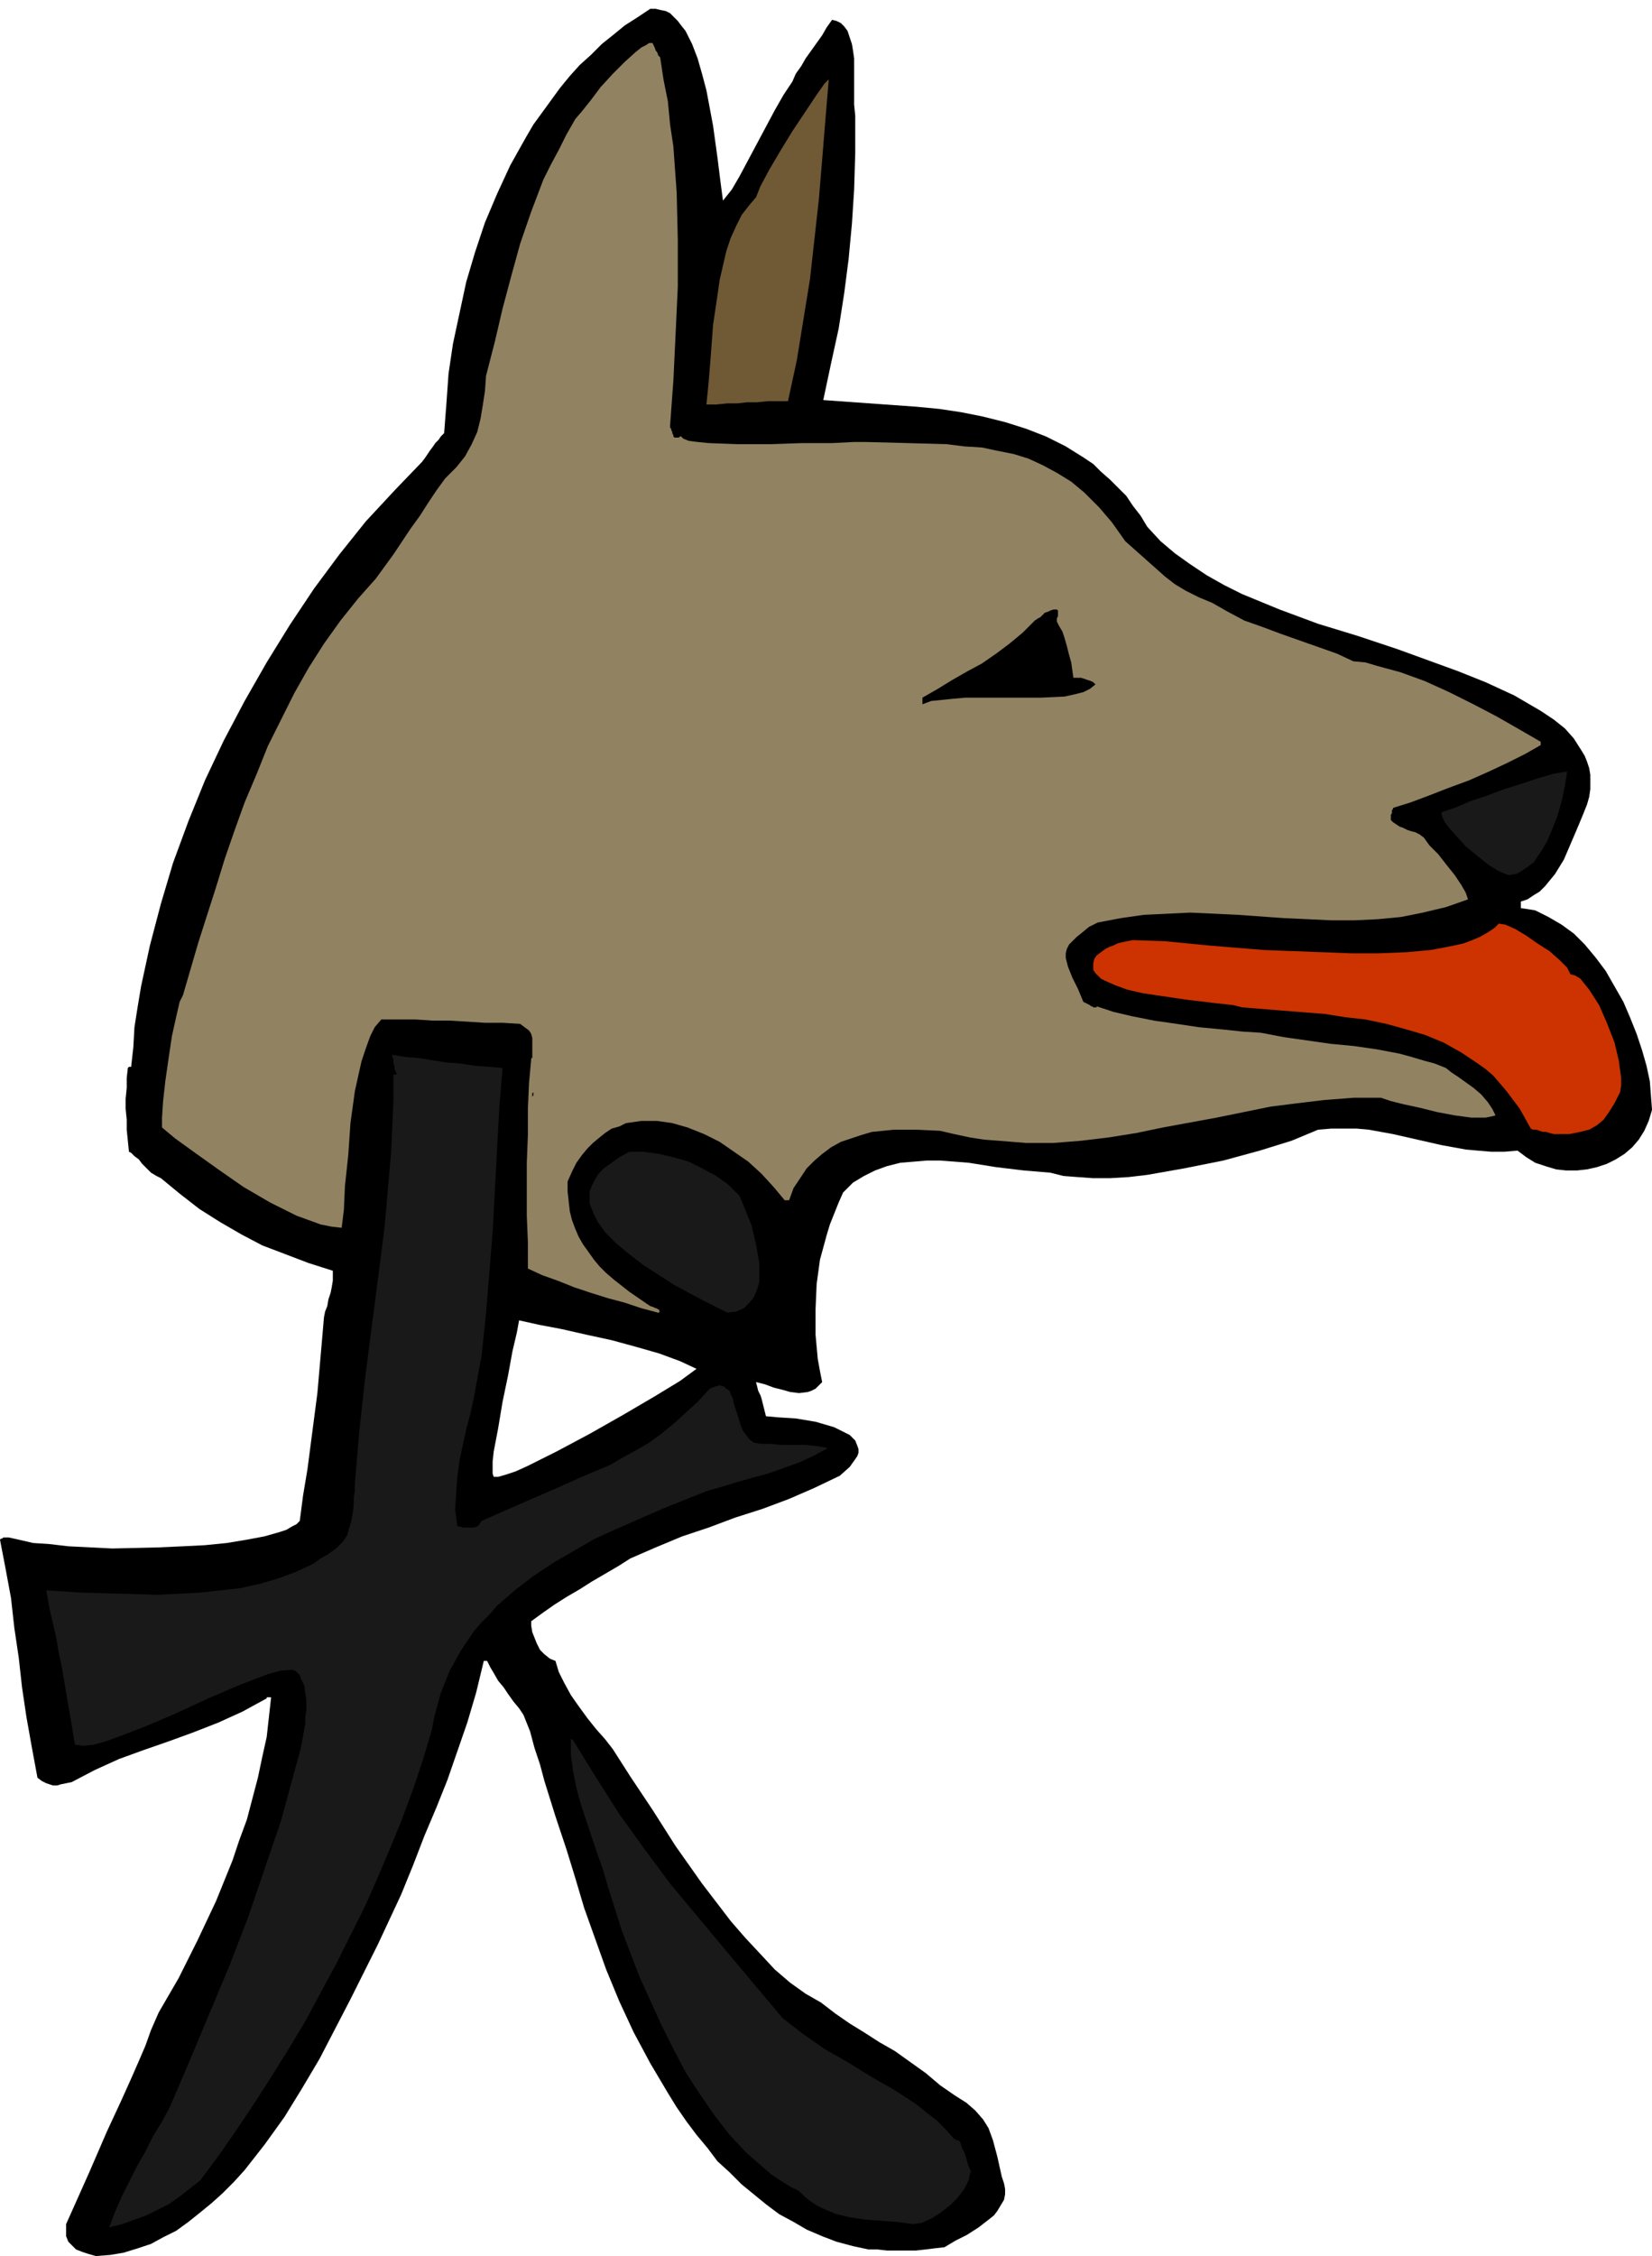
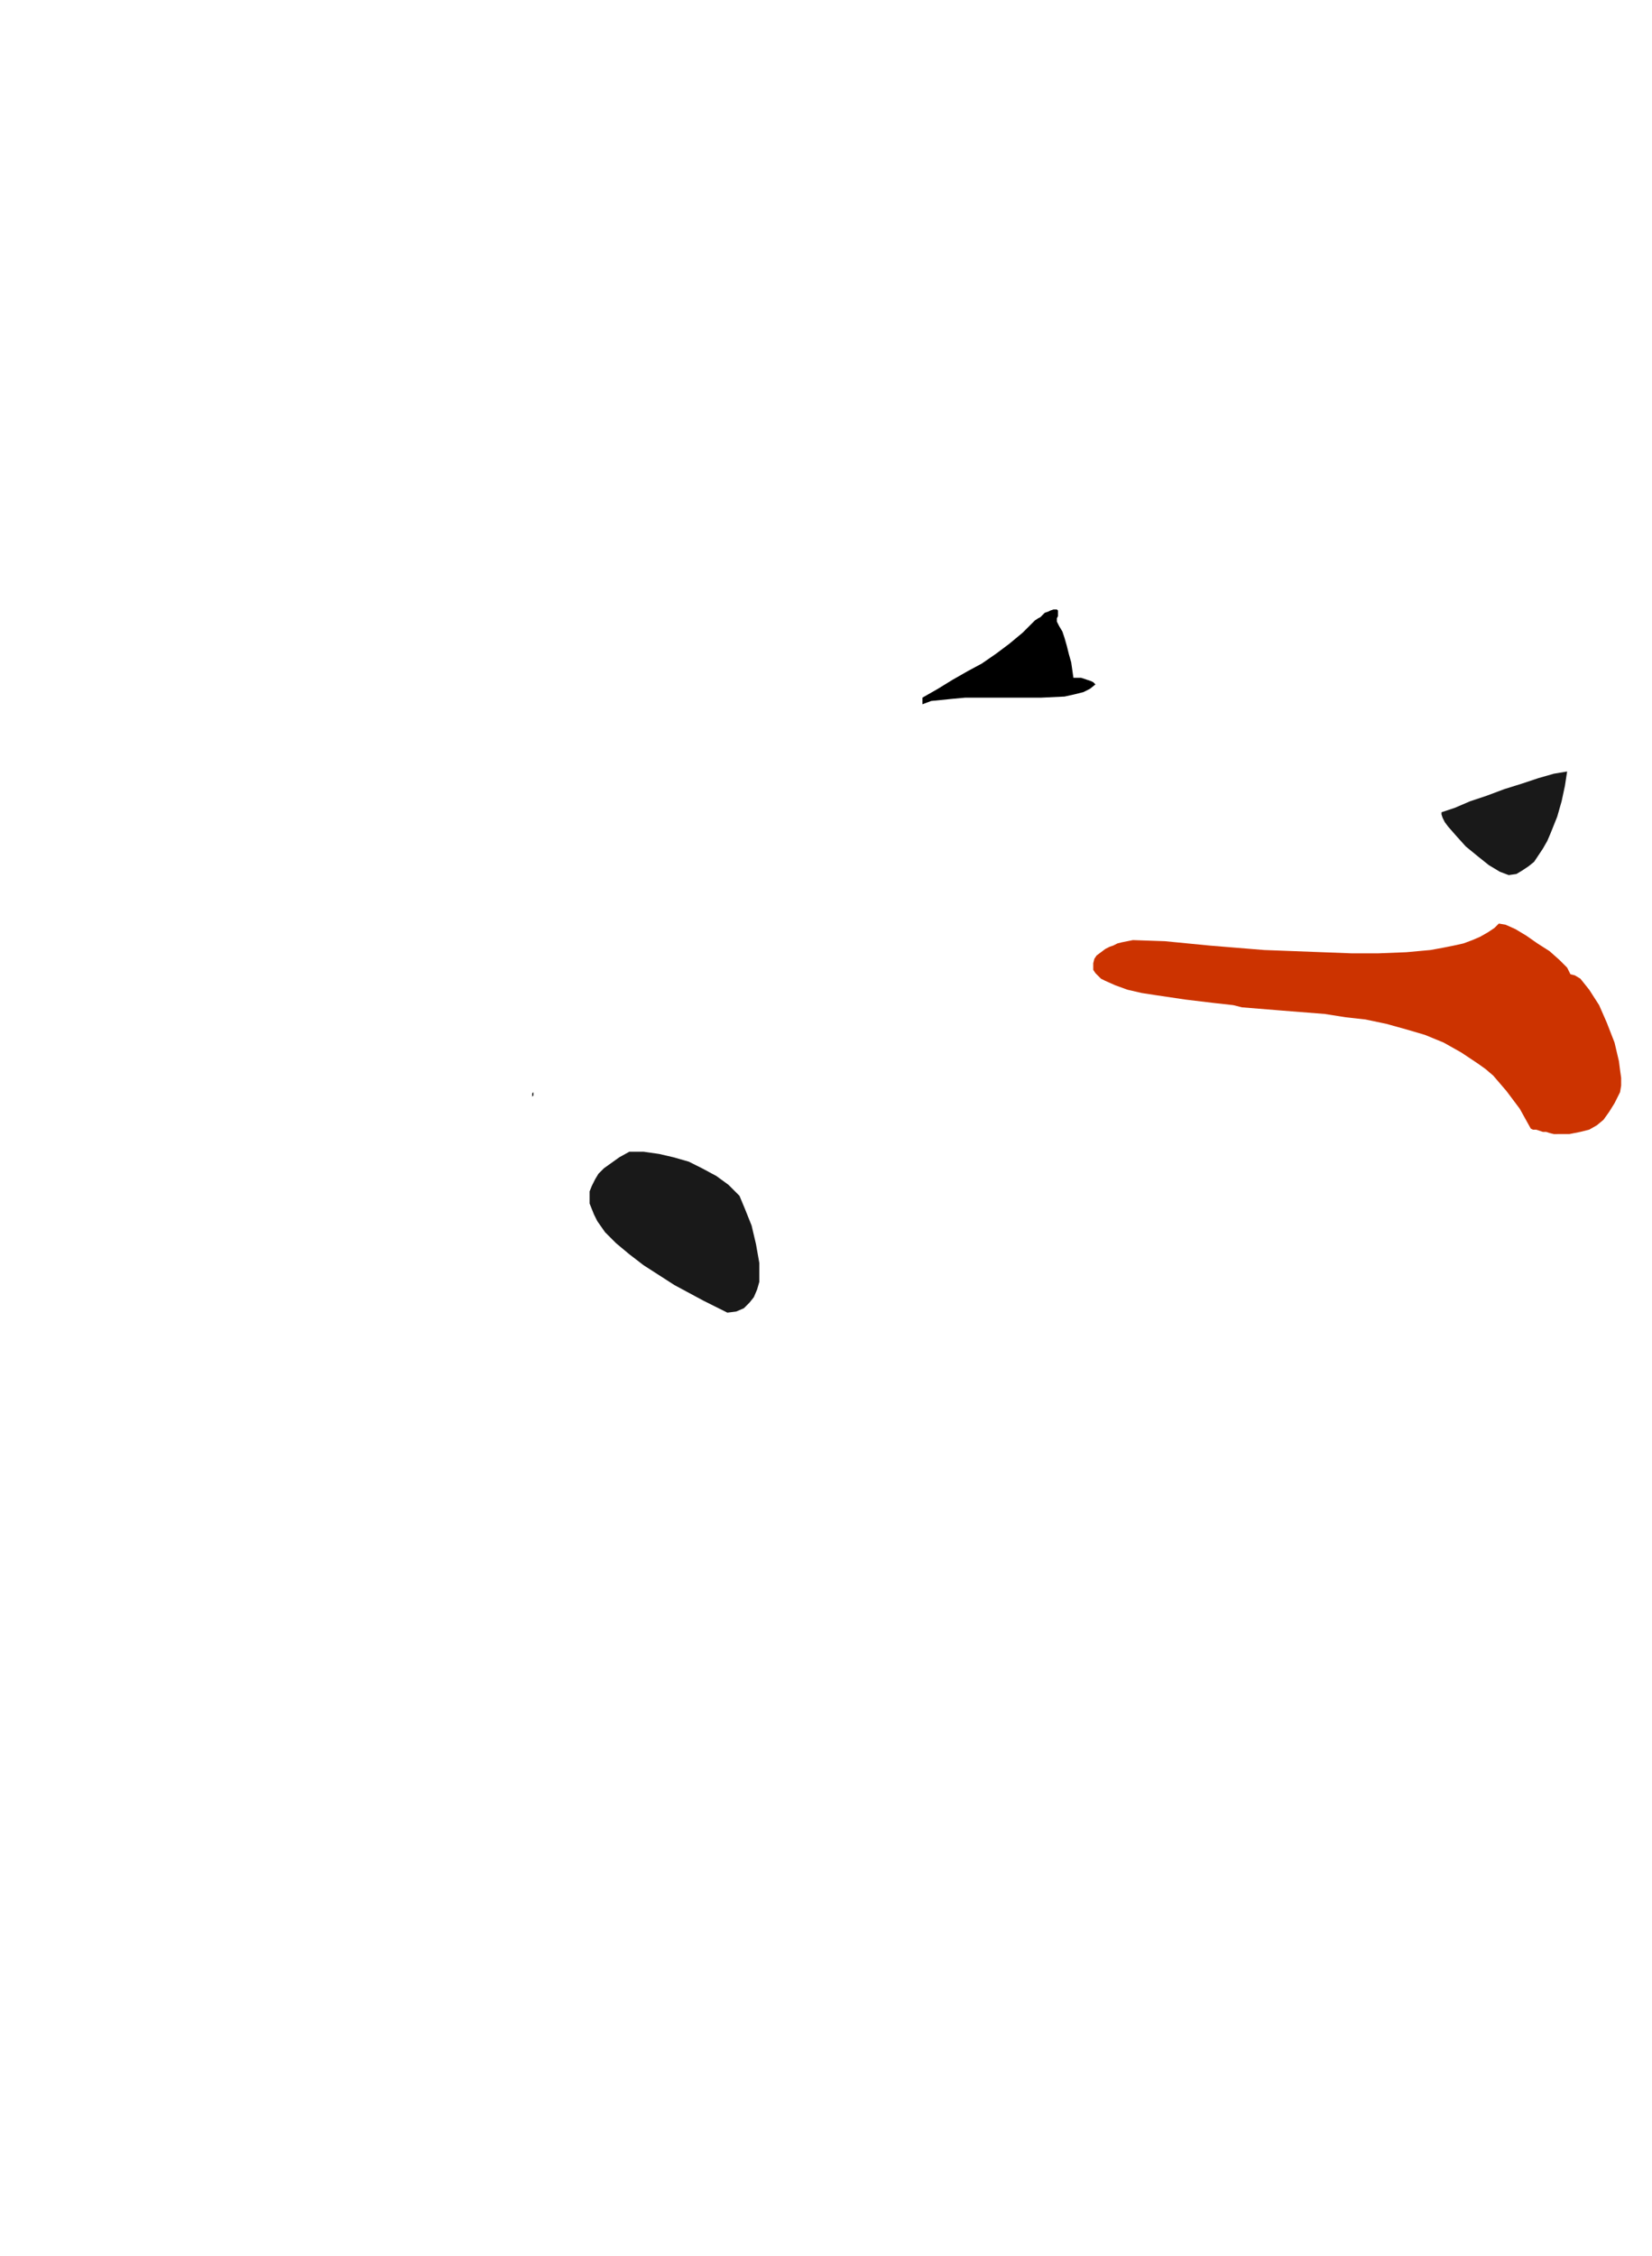
<svg xmlns="http://www.w3.org/2000/svg" fill-rule="evenodd" height="6.818in" preserveAspectRatio="none" stroke-linecap="round" viewBox="0 0 1499 2047" width="4.994in">
  <style>.brush1{fill:#000}.pen1{stroke:none}.brush2{fill:#191919}</style>
-   <path class="pen1 brush1" d="m87 2047-7-2-6-2-5-2-4-4-3-3-2-5v-11l21-47 16-37 13-28 9-20 7-16 6-14 5-14 7-16 18-31 17-34 17-36 15-37 6-18 7-19 5-19 5-19 4-19 4-18 2-18 2-18h-4v1l-22 12-22 10-23 9-22 8-23 8-22 8-22 10-21 11-5 1-5 1-3 1h-4l-3-1-3-1-4-2-4-3-5-27-5-28-4-27-3-27-4-27-3-27-5-27-5-26 1-1h1l1-1h5l9 2 13 3 15 1 17 2 40 2 42-1 22-1 20-1 20-2 18-3 16-3 14-4 6-2 5-3 4-2 3-3 3-23 4-24 3-23 3-23 3-23 2-23 2-23 2-23 1-5 2-5 1-6 2-6 1-5 1-6v-9l-22-7-21-8-21-8-19-10-19-11-19-12-18-14-17-14-4-2-5-3-4-4-4-4-3-4-4-3-3-3-2-1-1-10-1-10v-9l-1-10v-9l1-10v-9l1-9 1-1h2l2-18 1-18 3-19 3-18 8-37 10-38 11-37 14-38 15-37 17-36 19-36 20-35 21-34 22-33 23-31 24-30 26-28 25-26 3-4 2-3 2-3 3-4 2-3 3-3 2-3 3-3 2-26 2-28 4-27 6-28 6-28 8-27 9-27 11-26 12-26 14-25 7-12 8-11 8-11 8-11 9-11 9-10 10-9 10-10 10-8 11-9 11-7 12-8h5l4 1 5 1 4 2 3 3 4 4 3 4 4 5 6 12 5 13 4 14 4 15 6 32 4 29 3 24 2 15 8-10 7-12 8-15 8-15 8-15 8-15 8-14 8-12 3-7 5-7 4-7 5-7 5-7 5-7 4-7 5-7 4 1 4 2 3 3 3 4 2 6 2 6 1 6 1 7v42l1 10v34l-1 33-2 31-3 32-4 31-5 32-7 32-7 33 42 3 42 3 21 2 20 3 20 4 20 5 19 6 18 7 18 9 16 10 9 6 7 7 8 7 7 7 8 8 6 9 7 9 6 10 12 13 13 11 14 10 15 10 16 9 16 8 17 7 17 7 35 13 36 11 36 12 33 12 22 8 25 10 13 6 13 6 12 7 12 7 12 8 10 8 8 9 7 11 3 5 2 5 2 6 1 6v13l-1 7-2 7-4 10-5 12-6 14-6 14-8 13-9 11-5 5-5 3-6 4-6 2v6l7 1 6 1 6 3 6 3 12 7 11 8 10 10 10 12 9 12 8 14 8 14 6 14 6 15 5 15 4 14 3 14 1 13 1 13-3 10-4 9-5 8-6 7-7 6-8 5-8 4-9 3-9 2-9 1h-10l-9-1-10-3-9-3-8-5-8-6-12 1h-12l-12-1-11-1-22-4-22-5-22-5-22-4-11-1h-23l-12 1-24 10-29 9-33 9-35 7-17 3-17 3-17 2-17 1h-15l-14-1-13-1-12-3-24-2-25-3-25-4-26-2h-12l-12 1-12 1-12 3-11 4-10 5-10 6-9 9-4 9-4 10-4 10-3 10-6 22-3 22-1 23v23l1 11 1 11 2 11 2 10-3 3-3 3-4 2-3 1-8 1-8-1-7-2-8-2-8-3-8-2 1 4 1 4 2 4 1 3 1 4 1 4 1 4 1 4 11 1 16 1 18 3 17 5 8 4 6 3 5 5 2 5 1 3v3l-1 3-2 3-5 7-9 8-23 11-23 10-24 9-25 8-24 9-24 8-24 10-23 10-11 7-12 7-12 7-11 7-12 7-11 7-10 7-11 8v4l1 6 2 5 2 5 3 6 4 4 5 4 5 2 3 10 5 10 6 11 7 10 8 11 8 10 8 9 7 9 16 25 20 30 21 33 24 34 13 17 13 17 13 15 14 15 13 14 14 12 14 10 14 8 13 10 13 9 13 8 14 9 14 8 14 10 14 10 13 11 13 9 11 7 8 7 7 8 5 8 4 11 4 15 4 18 2 6 1 5v5l-1 5-3 5-3 5-3 4-5 4-9 7-11 7-10 5-10 6-9 1-8 1-9 1h-26l-9-1h-8l-14-3-15-4-13-5-14-6-12-7-13-7-12-9-11-9-11-9-11-11-11-10-9-12-10-12-9-12-9-13-8-13-16-27-15-28-13-28-12-29-10-28-10-28-8-27-8-26-5-15-5-15-5-16-5-16-4-15-5-15-4-15-6-15-4-6-5-6-5-7-4-6-5-6-4-7-3-5-3-6h-3l-7 29-8 27-9 26-9 26-10 25-11 26-10 26-11 27-21 45-25 50-14 27-14 27-16 27-16 26-18 25-18 23-10 11-10 10-10 9-11 9-10 8-11 8-12 6-11 6-12 4-13 4-12 2-13 1zm361-707-1-3v-11l1-9 4-21 4-24 5-24 4-22 4-17 2-11 18 4 21 4 22 5 23 5 22 6 21 6 19 7 15 7-15 11-23 14-29 17-30 17-30 16-26 13-11 5-9 3-7 2h-4z" />
-   <path class="pen1 brush2" d="m99 2021 5-13 6-14 7-14 7-14 8-14 7-14 8-13 7-13 18-42 18-43 18-43 17-44 15-44 15-44 6-22 6-22 6-22 4-22v-6l1-7v-8l-1-7-1-7-3-6-1-3-2-2-2-2-3-1-11 1-11 3-13 5-13 5-28 12-28 13-28 12-26 10-11 4-11 3-9 1-8-1-5-30-4-23-3-18-3-14-2-12-3-13-3-13-3-17 31 2 35 1 36 1 38-2 18-2 18-2 18-4 17-5 16-6 15-7 7-5 7-4 7-5 6-6 4-6 2-7 2-7 1-6 1-7v-7l1-6v-7l4-47 5-46 6-47 6-46 6-47 4-46 2-23 1-23 1-23v-23h3l-1-3-1-2v-2l-1-3v-4l-1-2v-2l11 2 13 1 12 2 13 2 13 1 13 2 13 1 12 1-3 37-2 37-2 38-2 37-3 37-3 37-4 38-7 38-3 14-4 15-3 14-3 14-2 15-1 14-1 16 2 15h2l3 1h10l3-1 2-2 2-3 34-15 30-13 27-12 26-11 12-7 11-6 12-7 11-8 11-9 11-10 11-10 11-12 5-2 4-1 4 1 2 2 3 2 1 3 2 4 1 5 3 9 3 10 2 5 3 4 3 4 4 3 6 1h9l10 1h22l9 1 7 1 4 1-13 7-13 6-14 5-14 5-15 4-14 4-13 4-14 4-40 16-41 18-20 9-19 11-19 11-18 12-17 13-16 14-7 8-7 7-7 8-6 9-6 9-5 9-5 9-4 10-4 10-3 11-3 11-2 11-8 27-9 27-10 27-11 27-11 26-12 27-13 26-13 26-14 26-14 26-15 25-15 24-16 25-16 24-16 23-17 23-10 8-9 7-10 7-10 5-10 5-11 4-11 4-12 3z" />
-   <path class="pen1 brush2" d="m828 2018-14-2-14-1-14-1-14-2-13-3-12-5-6-3-6-4-5-4-5-5-8-4-8-5-9-6-7-6-16-14-15-16-14-18-13-19-13-20-11-21-11-22-10-22-10-22-8-21-8-21-6-19-6-19-5-17-5-14-5-15-5-15-5-15-4-15-3-15-2-15v-15 1h1l1 1 21 34 21 33 23 32 23 31 25 30 25 30 26 31 26 31 9 7 9 7 10 7 10 7 21 12 21 13 21 12 20 13 10 8 9 7 8 8 8 9h1l1 1h2v1h1l1 3 1 3 2 4 1 3 1 3 1 4 1 3 2 4-1 3-1 5-2 4-2 4-6 8-7 7-9 7-8 5-9 4-8 1z" />
-   <path class="pen1" style="fill:#918261" d="m597 1191-15-4-15-5-15-4-16-5-15-5-15-6-14-5-13-6v-24l-1-24v-48l1-25v-24l1-23 2-22v-1h1v-18l-1-4-2-3-4-3-4-3-16-1h-16l-16-1-16-1h-16l-15-1h-31l-6 7-4 8-4 11-4 12-6 27-4 29-2 29-3 28-1 22-2 16-9-1-10-2-11-4-11-4-24-12-24-14-23-16-21-15-18-13-12-10v-9l1-15 2-18 3-21 3-20 4-18 3-13 3-6 14-48 16-50 8-26 9-26 9-25 11-26 10-25 12-24 12-24 13-23 14-22 15-21 16-20 16-18 8-11 8-11 8-12 8-12 8-11 7-11 8-12 8-11 10-10 8-10 6-11 5-11 3-12 2-12 2-13 1-14 8-31 7-30 8-30 8-29 10-29 11-29 7-14 7-13 7-14 8-14 6-7 8-10 9-12 11-12 11-11 10-9 5-4 4-2 3-2h3l1 2 1 2 1 3 1 1 1 2v1l1 1 1 1 3 20 4 20 2 21 3 20 3 42 1 43v42l-2 43-2 42-3 41v2l1 1v1l1 2v1l1 2v1l1 1h4l1-1h1l2 2 5 2 8 1 10 1 26 1h29l30-1h27l20-1h10l39 1 35 1 16 2 16 1 14 3 15 3 13 4 13 6 13 7 13 8 12 10 13 13 12 14 12 17 9 8 9 8 9 8 9 8 9 7 10 6 12 6 12 5 14 8 15 8 17 6 16 6 17 6 17 6 17 6 15 7 11 1 10 3 11 3 11 3 22 8 22 10 22 11 21 11 21 12 19 11v3l-14 8-16 8-17 8-18 8-19 7-18 7-16 6-16 5v1l-1 1v3l-1 1v5l2 2 3 2 3 2 3 1 4 2 3 1 4 1 4 2 4 3 5 7 8 8 7 9 8 10 6 9 4 7 2 6-20 7-21 5-20 4-21 2-21 1h-21l-21-1-22-1-42-3-43-2-21 1-21 1-21 3-21 4-8 4-6 5-5 4-4 4-3 3-2 4-1 4v4l2 8 4 10 5 10 5 12 2 1 2 1 2 1 1 1h1l1 1h3v-1l15 5 17 4 20 4 21 3 20 3 21 2 19 2 16 1 21 4 21 3 21 3 21 2 21 3 21 4 11 3 10 3 11 3 10 4 5 4 6 4 7 5 7 5 7 6 6 7 4 6 3 6-4 1-5 1h-13l-15-2-16-3-16-4-14-3-12-3-9-3h-25l-26 2-25 3-24 3-49 10-49 9-24 5-25 4-25 3-25 2h-25l-25-2-13-1-13-2-14-3-13-3-21-1h-21l-10 1-10 1-10 3-9 3-9 3-9 5-8 6-7 6-7 7-6 9-6 9-4 11h-4l-10-12-11-12-12-11-13-9-13-9-14-7-15-6-14-4-7-1-7-1h-14l-7 1-7 1-6 3-7 2-6 4-5 4-6 5-5 5-5 6-5 7-4 8-4 9v9l1 9 1 9 2 8 3 8 3 7 4 7 5 7 5 7 5 6 6 6 7 6 14 11 16 11 3 2 3 1 2 1h1l1 1h1v1l1 1h-1v1h-1z" />
  <path class="pen1 brush2" d="m660 1191-22-11-26-14-14-9-14-9-13-10-12-10-10-10-7-10-3-6-2-5-2-5v-11l2-5 3-6 3-5 5-5 7-5 7-5 9-5h13l14 2 13 3 14 4 12 6 13 7 11 8 10 10 5 12 6 15 4 17 3 17v17l-2 7-3 7-4 5-5 5-7 3-8 1z" />
  <path class="pen1" style="fill:#c30" d="M1413 1029h-3l-4-1-3-1h-3l-3-1-3-1h-3l-2-1-5-9-5-9-6-8-6-8-6-7-6-7-7-6-7-5-15-10-16-9-17-7-17-5-18-5-19-4-18-2-19-3-38-3-37-3-8-2-18-2-25-3-27-4-13-2-13-3-11-4-9-4-4-2-3-3-2-2-2-3v-6l1-4 2-3 4-3 4-3 4-2 3-1 4-2 4-1 5-1 5-1 29 1 41 4 49 4 53 2 26 1h25l25-1 22-2 11-2 10-2 9-2 8-3 7-3 7-4 6-4 4-4 6 1 9 4 10 6 10 7 11 7 9 8 7 7 3 6 4 1 5 3 4 5 4 5 9 14 7 16 7 18 4 17 1 8 1 7v7l-1 6-5 10-5 8-5 7-6 5-7 4-8 2-10 2h-11z" />
  <path class="pen1 brush1" d="M483 995v-3l1-1v-2 5l-1 1z" />
  <path class="pen1 brush2" d="m1369 794-8-3-10-6-10-8-11-9-9-10-7-8-3-4-2-4-1-3v-2l12-4 14-6 15-5 16-6 16-5 15-5 14-4 12-2-2 13-3 14-4 14-6 15-3 7-4 7-4 6-4 6-5 4-6 4-5 3-7 1z" />
  <path class="pen1 brush1" d="M837 639v-6l14-8 13-8 14-8 13-7 13-9 12-9 12-10 11-11 3-2 2-1 2-2 2-2 3-1 2-1 3-1h3l1 1v5l-1 2v3l2 4 3 5 2 6 2 7 2 8 2 7 1 7 1 7h7l3 1 3 1 3 1 2 1 2 2-5 4-6 3-8 2-9 2-21 1h-69l-11 1-10 1-10 1-8 3z" />
-   <path class="pen1" style="fill:#705935" d="m641 367 2-20 2-25 2-27 4-27 2-14 3-13 3-13 4-12 5-11 5-10 7-9 6-7 4-10 8-15 10-17 11-18 12-18 10-15 7-10 4-4-3 36-3 37-3 36-4 36-4 36-6 37-6 37-8 37h-18l-10 1h-9l-9 1h-9l-10 1h-9z" />
</svg>